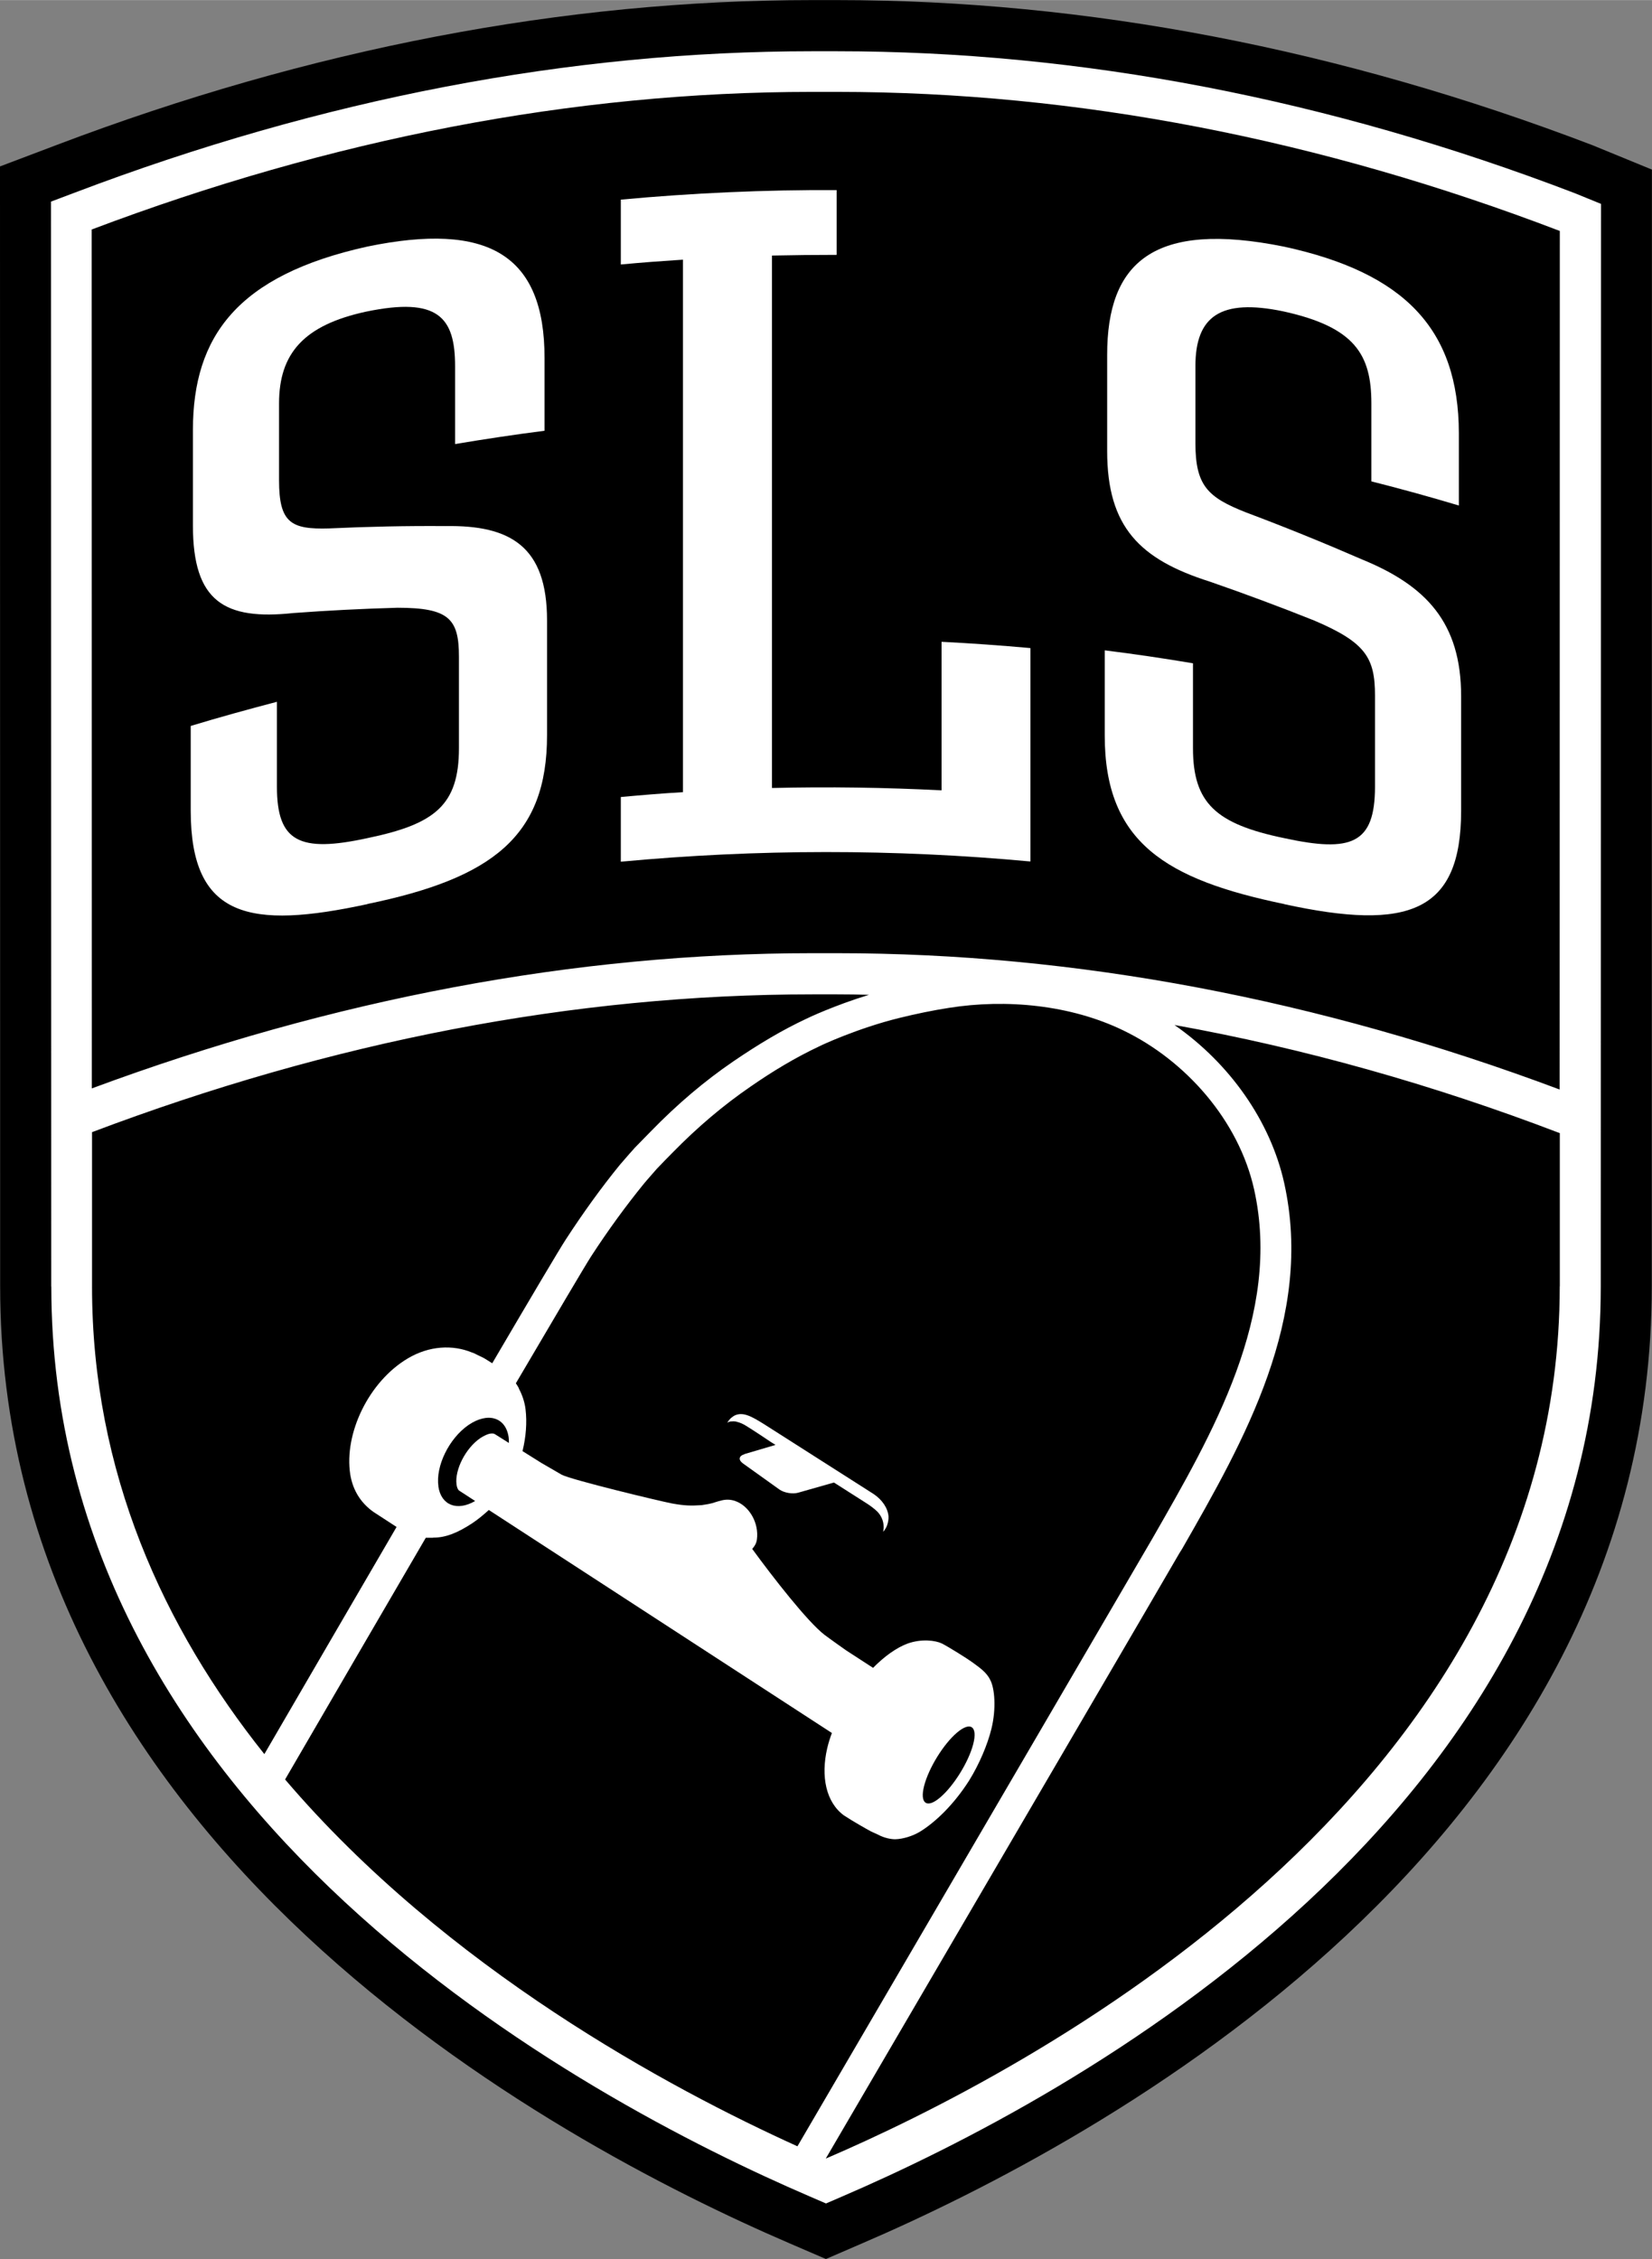
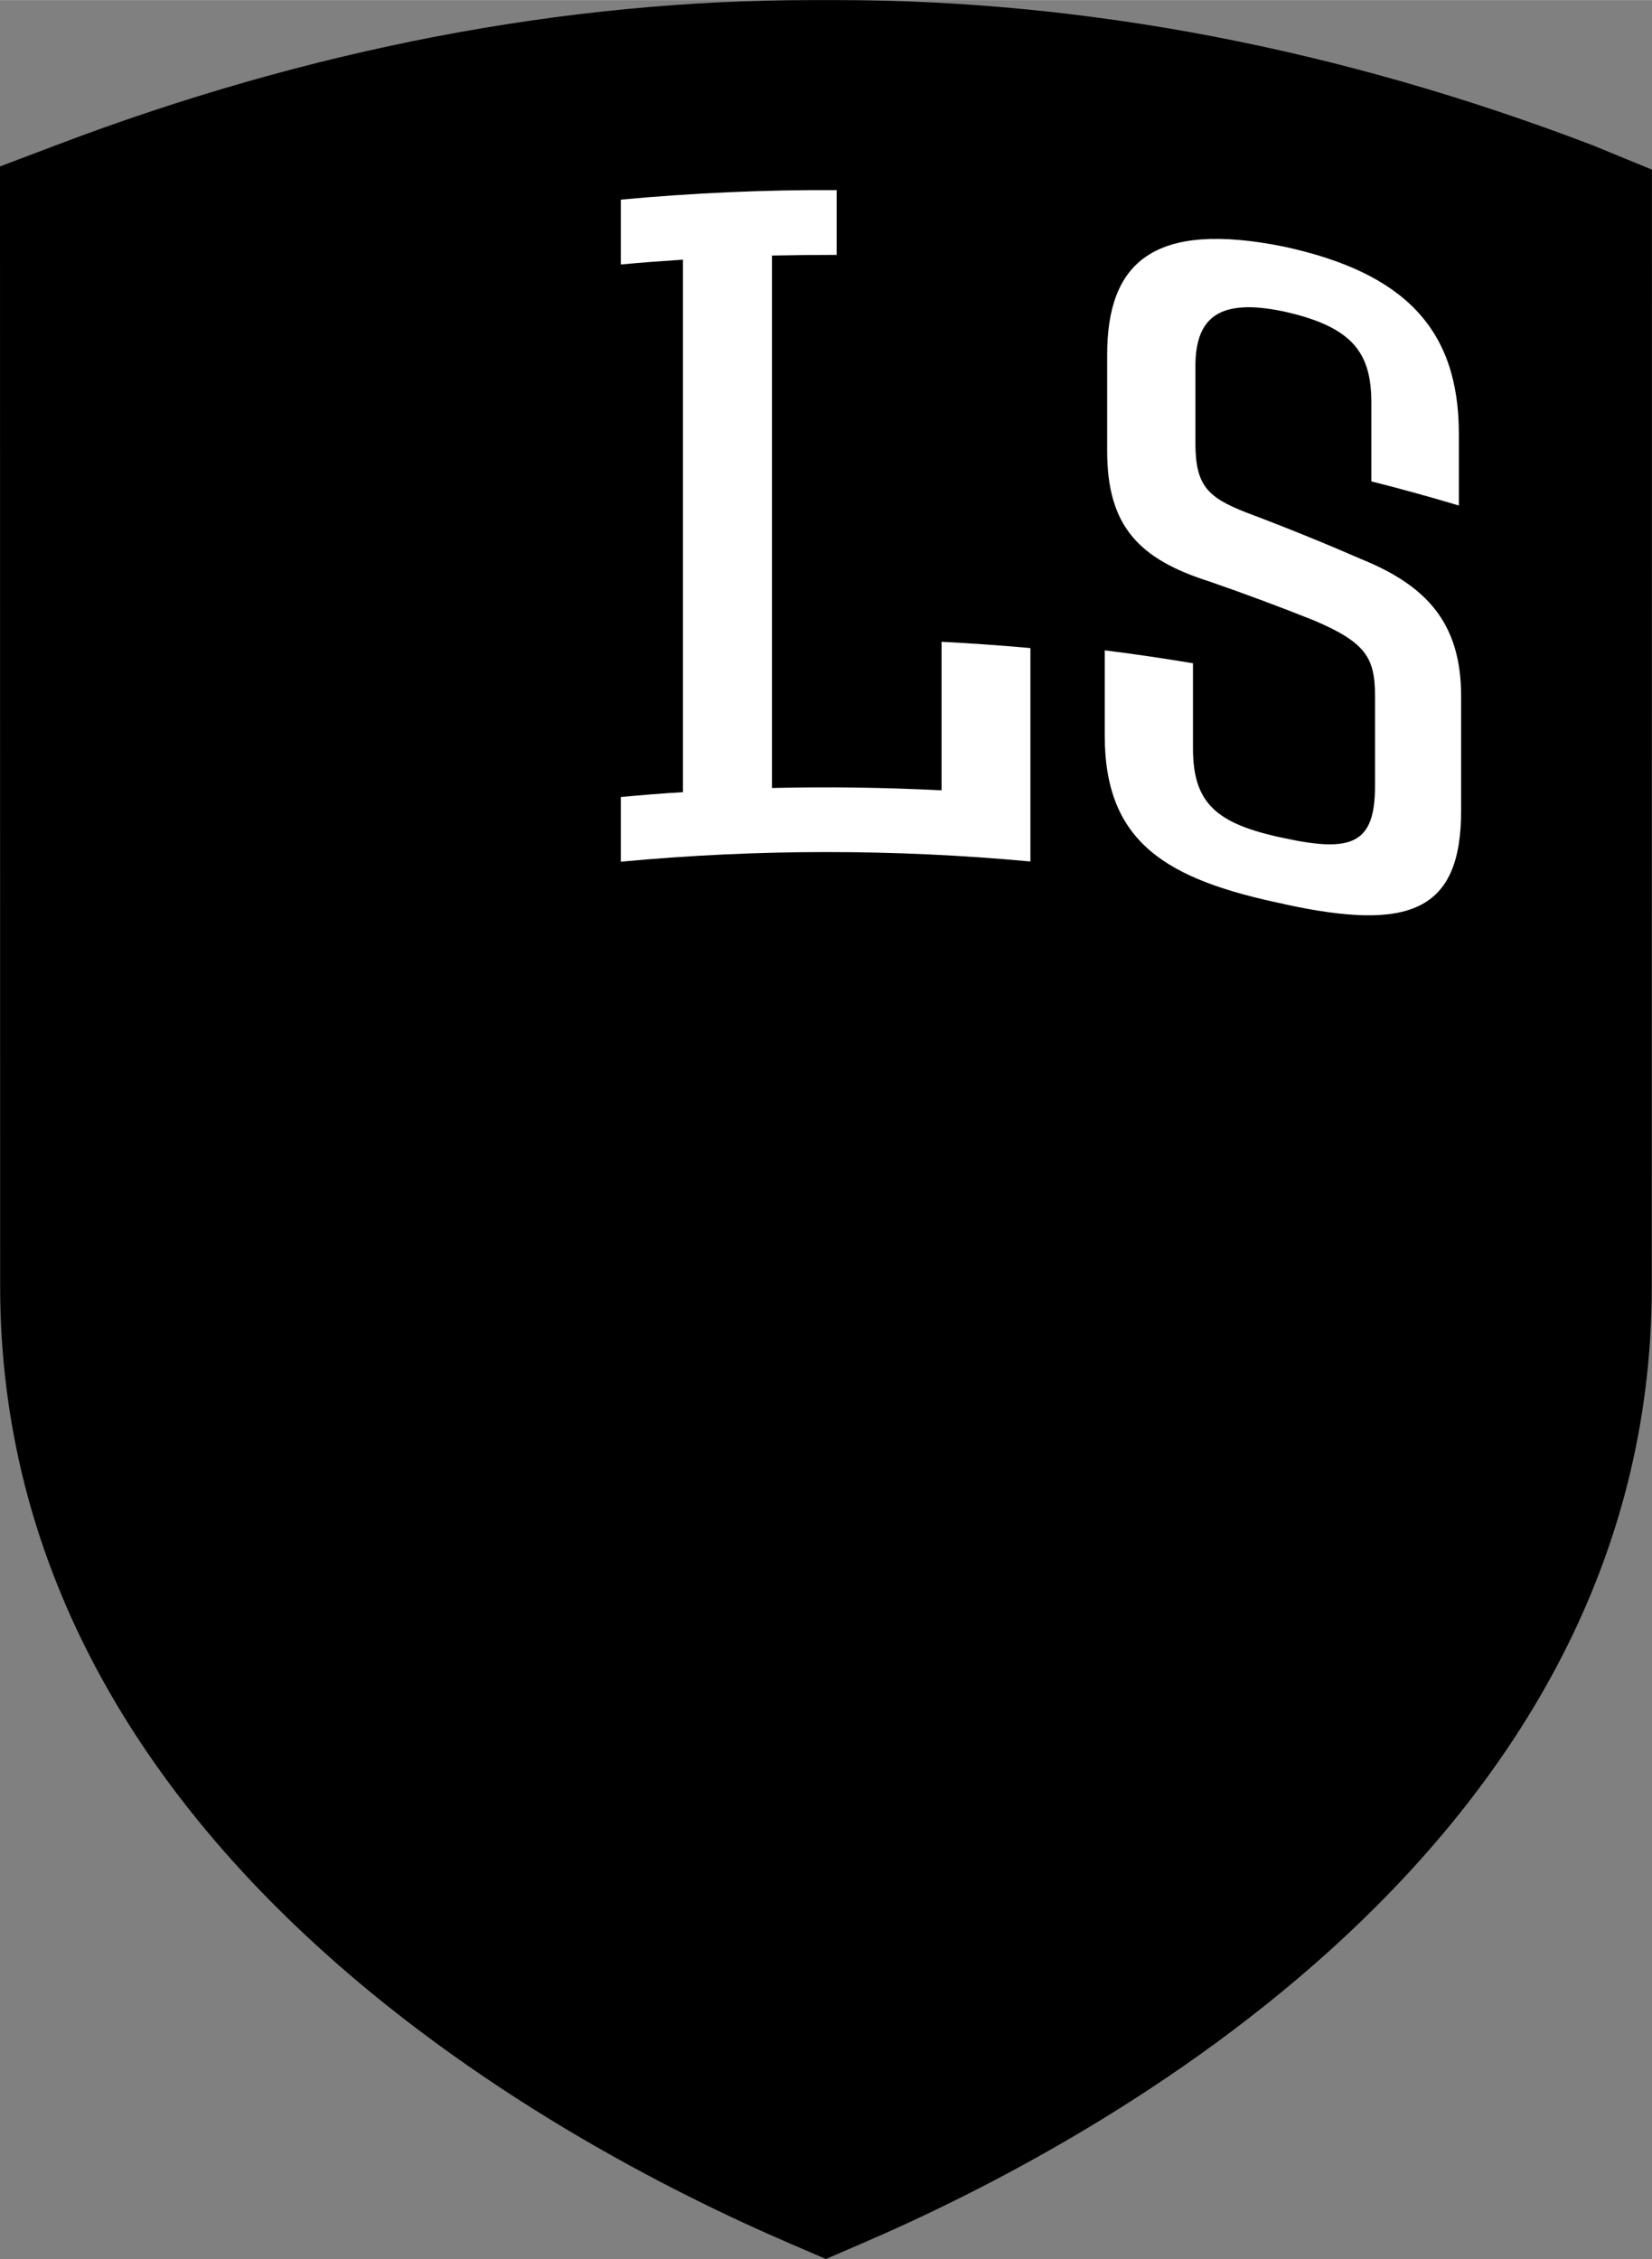
<svg xmlns="http://www.w3.org/2000/svg" id="_レイヤー_2" width="77mm" height="105.31mm" viewBox="0 0 218.28 298.51">
  <rect x="0" y="0" width="218.28" height="298.51" fill="#808080" stroke="none" />
  <defs>
    <style>.cls-1{fill:#fff;}</style>
  </defs>
  <g id="Layer_1">
    <g>
      <path d="m107.32,0C74.51,0,40.94,6.45,7.53,19.13l-7.53,2.85.02,148.01c0,73.63,72.95,112.96,104.31,126.45l4.8,2.07,4.79-2.07c31.37-13.49,104.33-52.8,104.33-126.45l.02-147.59-7.75-3.18-.07-.03C177.18,6.47,143.57,0,110.58,0h-3.26Z" />
-       <path class="cls-1" d="m6.78,169.99c0,69.62,70.09,107.29,100.23,120.26l2.13.92,2.13-.92c30.15-12.97,100.24-50.63,100.24-120.26l.03-143.06-3.48-1.42C175.55,13.06,142.75,6.76,110.58,6.76h-3.26c-31.98,0-64.74,6.27-97.4,18.67l-3.18,1.2.03,143.36Zm5.38,0v-20.39c31.64-11.97,63.63-18.21,95.19-18.21h3.26c1.41,0,2.81.02,4.21.06-4.58,1.4-8.1,3.07-8.31,3.18-3.11,1.46-6.17,3.27-9.62,5.62-3.8,2.6-7.37,5.62-10.92,9.27l-2.11,2.16c-.13.16-.72.81-.72.81l-1.24,1.43c-2.43,2.98-4.83,6.31-7.16,9.89-.9,1.39-4.48,7.43-9.7,16.33-1.22-.77-.91-.6-1.79-1.02-.23-.12-.49-.24-.73-.35-.09-.04-.15-.05-.15-.05-2.57-1.06-5.66-.9-8.49.78-5.15,3.06-8.44,9.91-7.6,15.33.3,1.83,1.14,3.39,2.6,4.6l.04.03c.14.12.32.25.48.36l3,1.95c-5.41,9.27-11.38,19.55-17.47,30.02-13.3-16.68-22.77-37.21-22.77-61.81m93.24,113.65c-16.83-7.62-46.4-23.47-67.73-48.49,6.47-11.13,12.86-22.12,18.59-31.94h.88c.06,0,.1-.02.15-.02,1.62,0,3.21-.65,5.11-1.9.77-.51,1.49-1.12,2.19-1.75l45.33,29.47c-.25.67-.46,1.33-.62,2.02-.86,3.7-.17,7.13,2.21,8.87,1.13.75,3.06,1.84,3.6,2.13.35.16.63.28.84.38.92.5,1.8.64,2.35.64,1.01-.03,2.29-.41,3.29-1.02,1.98-1.22,4.44-3.55,6.47-6.75,1.33-2.15,2.42-4.71,2.94-6.83.65-2.64.44-5.37-.17-6.47-.48-1.02-1.5-1.68-2.36-2.32-.65-.48-3.18-2.06-4.02-2.48-.85-.41-2.68-.64-4.5,0-1.5.55-3.09,1.7-4.59,3.22l-3.56-2.31s-2.21-1.56-2.84-2.04c-2.25-1.72-6.89-7.69-9.57-11.37.3-.33.55-.71.62-1.23.3-2.17-.99-4.46-2.9-5.11-.68-.23-1.33-.2-1.92-.02-.08.02-.16.03-.25.06-.77.21-.69.3-2.23.52-1.46.09-2.21.08-3.9-.22-1.67-.32-13.26-3.11-14.59-3.8-.17-.1-2.69-1.56-2.69-1.56l-2.49-1.56c.46-1.88.61-3.8.4-5.53-.11-.98-.48-1.99-.86-2.69,0-.06-.13-.33-.42-.74,5.38-9.15,9.07-15.41,9.96-16.8,2.29-3.52,4.6-6.67,6.92-9.53.56-.68,1.17-1.34,1.74-2.01.6-.63,1.68-1.74,2.07-2.13,3.35-3.42,6.75-6.29,10.32-8.74,2.9-2.01,5.89-3.82,9.1-5.33.19-.11,4.99-2.36,10.47-3.72,2.31-.57,4.5-1.02,6.61-1.35,7.6-1.21,16.1-.4,23.06,2.97,8.28,3.99,15.27,11.92,17.3,21.03,3.68,16.57-5.52,32.28-13.42,46.08-.53.93-24.61,42.16-46.92,80.35m100.72-113.65c0,67.4-70.98,104.13-96.98,115.28h0c22.39-38.31,46.17-79,46.7-79.96l.4-.64c8.18-14.29,17.43-30.5,13.47-48.33-1.82-8.17-7.19-15.79-14.49-20.87,17.04,3.07,34.06,7.84,50.91,14.29v20.24Zm0-25.99c-31.85-11.94-63.99-18.02-95.51-18.02h-3.26c-31.25,0-63.26,6.03-95.19,17.87l-.02-113.5c31.63-11.96,63.62-18.19,95.18-18.19h3.26c31.86,0,63.97,6.3,95.55,18.38l-.02,113.47Z" />
-       <path class="cls-1" d="m98.37,192.14l4.1-1.21-.61-.38c-2.4-1.62-3.34-2.18-3.34-2.18-.34-.21-.74-.39-1.11-.48-.06-.02-.14-.03-.2-.06h-.03c-.08,0-.15,0-.24-.02-.03,0-.07,0-.11.01-.17,0-.34,0-.53.07-.07.03-.14.07-.21.11.14-.22.34-.51.57-.68.2-.15.32-.24.41-.28,1.14-.53,2.29.16,3.89,1.15l14.46,9.22c1.15.77,1.89,1.87,1.98,2.96.02.36-.05.81-.18,1.16-.17.52-.53.88-.53.88.06-.27.09-.54.06-.85-.05-.72-.38-1.36-.84-1.83-.33-.33-.94-.8-1.67-1.25l-4.05-2.58-4.71,1.34c-.74.22-1.86.03-2.5-.42l-4.82-3.45c-.63-.46-.55-.98.2-1.21" />
-       <path d="m128.59,230.48c-.62,2.37-2.58,5.52-4.37,7.04-1.77,1.51-2.72.8-2.11-1.55.61-2.36,2.57-5.53,4.35-7.03,1.79-1.51,2.74-.82,2.13,1.54" />
      <path d="m57.93,196.42c-.39-2.68,1.39-6.32,3.94-8.1,2.58-1.78,4.97-1.06,5.34,1.62.03.23.03.48.03.73l-1.86-1.17c-.15-.1-.43-.11-.77-.03-.34.1-.74.3-1.13.55-1.95,1.32-3.41,4.19-3.16,6.13.05.4.18.7.35.82l2.11,1.37c-2.38,1.39-4.5.57-4.86-1.93" />
-       <path class="cls-1" d="m48.57,119.46c-15.5,3.35-23.36,1.92-23.37-12.32v-11.22c3.78-1.15,7.58-2.19,11.39-3.19v11.22c0,7.27,2.96,8.76,11.98,6.79,8.86-1.84,12.07-4.32,12.07-11.89v-12.06c0-5.01-1.29-6.49-8.12-6.49-4.61.13-9.18.36-13.75.7-9.1.97-13.28-1.5-13.28-11.57v-12.66c.02-12.3,5.84-20.4,23.06-24.2,15.84-3.27,23.43.98,23.4,14.78v9.56c-3.95.51-7.89,1.1-11.82,1.76v-10.3c0-6.46-2.25-9.17-11.75-7.2-8.23,1.78-11.51,5.52-11.51,12.13v10.15c0,5.63,1.57,6.52,6.61,6.37,5.11-.24,10.23-.35,15.38-.31,8.61-.15,13.42,2.72,13.42,12.45v15.18c.01,13.37-7.25,18.91-23.74,22.31" />
      <path class="cls-1" d="m82.03,113.87v-8.56c2.74-.25,5.47-.48,8.21-.64V34.3c-2.74.18-5.48.38-8.21.64v-8.57c9.48-.88,19.01-1.31,28.52-1.26v8.56c-2.85,0-5.7.03-8.55.09v70.36c7.47-.18,14.95-.07,22.41.31v-19.63c3.92.2,7.84.48,11.74.83v28.2c-17.99-1.67-36.13-1.66-54.13.03" />
      <path class="cls-1" d="m169.7,119.46c-15.53-3.22-23.75-8.08-23.73-22.31v-11.22c3.9.48,7.78,1.06,11.66,1.71v11.22c0,7.27,3.04,10.02,12.07,11.89,8.85,1.92,11.97.77,11.98-6.79v-12.06c0-5-1.25-7.02-8.03-9.91-4.58-1.83-9.17-3.54-13.79-5.14-9.23-2.93-13.57-7.19-13.57-17.26v-12.66c-.02-12.29,6.14-17.84,23.41-14.34,15.81,3.44,23.04,10.84,23.06,24.65v9.55c-3.84-1.15-7.68-2.21-11.56-3.19v-10.3c0-6.46-2.18-10.1-11.66-12.17-8.24-1.71-11.59.62-11.59,7.25v10.14c0,5.63,1.6,7.18,6.68,9.18,5.14,1.93,10.24,4,15.32,6.21,8.48,3.47,13.11,8.35,13.11,18.08v15.16c-.01,13.37-6.92,15.91-23.37,12.32" />
    </g>
  </g>
</svg>